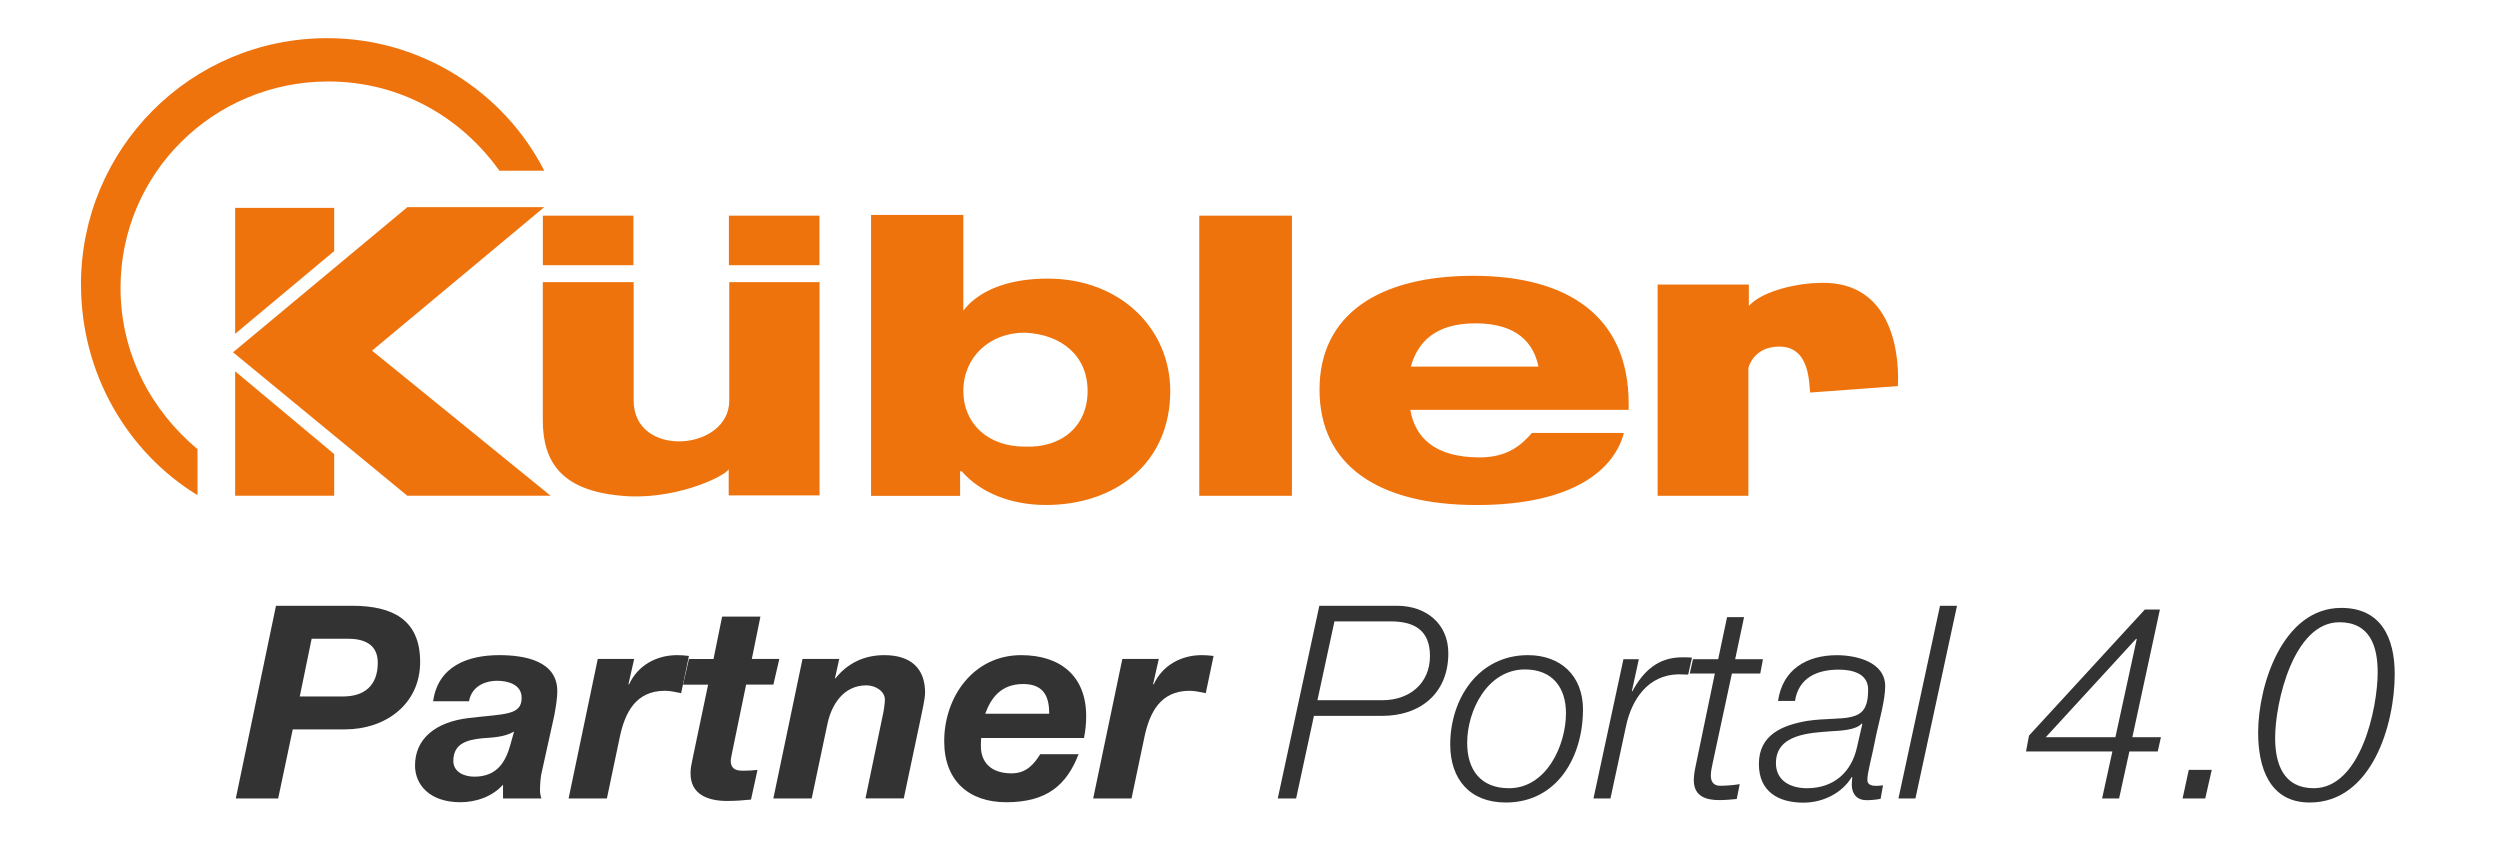
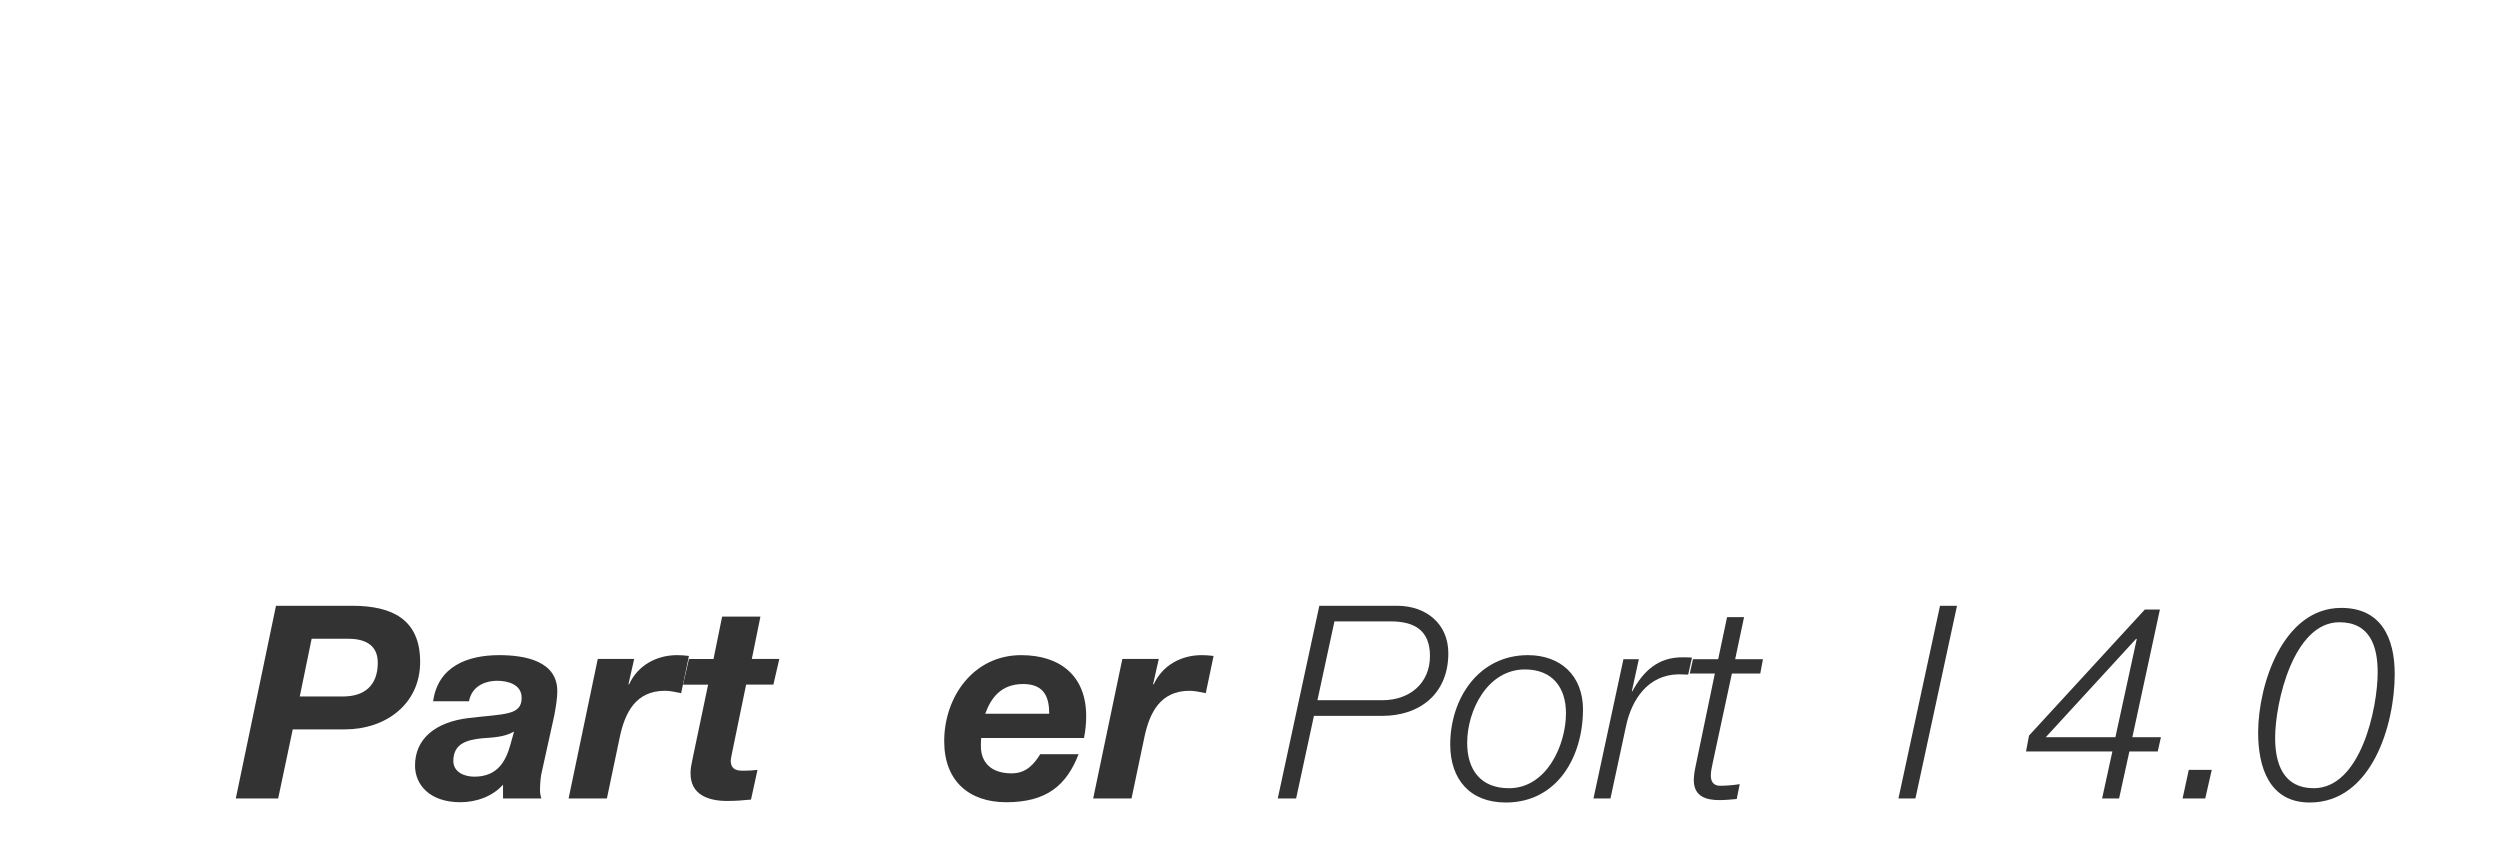
<svg xmlns="http://www.w3.org/2000/svg" id="Ebene_1" data-name="Ebene 1" viewBox="0 0 528.09 179.09">
  <defs>
    <style>
      .cls-1 {
        fill: #333;
      }

      .cls-2 {
        fill: #ee730d;
        fill-rule: evenodd;
      }
    </style>
  </defs>
  <g>
-     <path class="cls-2" d="M17.1,60.1c0-28.56,23.03-52.04,52.04-52.04,19.87,0,37.36,11.4,45.83,28h-9.48c-8.13-11.4-21.11-18.85-36.12-18.85-24.38,0-43.91,19.53-43.91,43.58,0,14,6.55,25.97,16.26,34.09v9.71c-14.79-9.03-24.61-25.63-24.61-44.48ZM203.49,82.59c0-7.12,5.52-12.32,12.96-12.32,7.77.34,13.29,4.86,13.29,12.32s-5.52,12.09-13.29,11.75c-7.77,0-12.96-4.86-12.96-11.75h0ZM184,104.75h18.81v-5.2h.34c3.94,4.52,10.37,7.12,17.8,7.12,14.65,0,26.25-8.82,26.25-24.08,0-13-10.37-23.74-25.91-23.74-8.45,0-14.65,2.6-17.8,6.78v-20.23h-19.49v59.34ZM298.02,77.44c1.35-4.85,4.85-9.14,13.65-9.14s12.29,4.18,13.31,9.14h-26.95ZM323.62,91.43c-2.26,2.6-5.19,5.19-11.05,5.19-9.47,0-13.65-4.18-14.66-10.04h46.12v-1.35c0-18.51-12.97-26.97-32.82-26.97s-32.48,8.13-32.48,24.04,12.29,24.38,33.16,24.38,29.21-7.79,31.13-15.23h-19.4,0ZM253.33,45.56v59.17h19.57v-59.17h-19.57ZM350.15,60.11v44.62h19.17v-27s1.01-4.52,6.54-4.52c6.77,0,6.2,8.47,6.54,9.71l18.49-1.36s1.92-22.48-16.58-21.8c-3.61,0-11.73,1.36-14.89,4.86v-4.52h-19.28ZM114.67,45.56v10.46h19.13v-10.46h-19.13ZM153.97,45.56v10.46h19.13v-10.46h-19.13ZM173.24,59.6h-19.19v25.01c0,10.7-20.2,12.28-20.2,0v-25.01h-19.19v29.17c0,8.79,3.95,14.64,15.91,15.88,11.4,1.35,22.46-3.94,23.36-5.52v5.52h19.19v-45.06h.11Z" />
-     <path class="cls-2" d="M49.22,74.41l36.82,30.31h30.27l-37.72-30.65,36.37-30.31h-28.91l-36.82,30.65ZM49.67,70.51v-26.6h20.92v9.13l-20.92,17.47ZM49.67,78.43l20.92,17.49v8.8h-20.92v-26.3Z" />
-   </g>
+     </g>
  <g>
    <path class="cls-1" d="M58.31,127.96h16.3c8.21.06,14.14,2.85,14.14,11.86s-7.41,14.25-15.85,14.25h-11.06l-3.08,14.59h-8.95l8.49-40.7ZM63.33,147.12h9.12c4.5,0,7.35-2.28,7.35-7.13,0-4.1-3.19-5.07-6.33-5.07h-7.64l-2.51,12.2Z" />
    <path class="cls-1" d="M91.49,148.14c1.03-7.41,7.3-9.75,13.97-9.75,5.24,0,12.37,1.14,12.26,7.75,0,1.25-.29,3.14-.63,4.96l-2.62,11.86c-.29,1.03-.4,2.85-.4,3.99,0,.51.11,1.2.29,1.71h-8.1v-2.91c-2.22,2.51-5.7,3.71-9.01,3.71-6.44,0-9.58-3.65-9.58-7.75,0-5.64,4.28-9.18,11.29-10.03,7.64-.91,11.23-.51,11.23-4.28,0-2.91-3.08-3.59-5.13-3.59-2.91,0-5.47,1.37-5.99,4.33h-7.58ZM108.59,154.53c-2.05,1.2-4.5,1.25-6.84,1.43-3.08.34-5.99,1.08-5.99,4.79,0,2.22,2.11,3.31,4.45,3.31,5.02,0,6.67-3.48,7.58-6.67l.8-2.85Z" />
    <path class="cls-1" d="M126.26,139.19h7.7l-1.2,5.3.11.11c1.82-4.05,5.81-6.21,10.15-6.21.85,0,1.65.06,2.51.17l-1.65,7.87c-1.14-.23-2.28-.51-3.42-.51-6.21,0-8.44,4.67-9.52,9.69l-2.74,13.05h-8.09l6.16-29.47Z" />
    <path class="cls-1" d="M158.81,139.19h5.81l-1.25,5.42h-5.76l-3.02,14.65c-.11.63-.23,1.14-.23,1.37,0,2.11,1.54,2.17,2.74,2.17.97,0,1.94-.06,2.91-.17l-1.37,6.27c-1.65.17-3.36.29-5.07.29-3.76,0-7.81-1.2-7.7-5.99,0-.74.17-1.77.4-2.79l3.31-15.79h-5.3l1.25-5.42h5.19l1.82-8.95h8.09l-1.82,8.95Z" />
-     <path class="cls-1" d="M169.53,139.19h7.75l-.91,4.1h.11c2.62-3.25,6.1-4.9,10.32-4.9,5.59,0,8.61,2.79,8.61,7.92,0,1.2-.63,4.05-.85,5.07l-3.65,17.27h-8.09l3.59-17.27c.23-.86.51-2.79.51-3.59,0-1.77-2-3.02-3.88-3.02-4.9,0-7.41,4.1-8.27,8.21l-3.31,15.68h-8.1l6.16-29.47Z" />
    <path class="cls-1" d="M207.26,155.89c-.06.74-.06,1.25-.06,1.71,0,3.42,2.11,5.76,6.5,5.76,3.25,0,4.85-2.17,6.04-4.05h8.1c-2.57,6.61-6.78,10.15-15.28,10.15-7.87,0-13.11-4.5-13.11-12.88,0-9.41,6.21-18.19,16.25-18.19,8.21,0,13.74,4.33,13.74,12.88,0,1.6-.17,3.19-.46,4.62h-21.72ZM221.63,150.76c0-3.02-.74-6.27-5.47-6.27s-6.84,2.96-8.04,6.27h13.51Z" />
    <path class="cls-1" d="M237.08,139.19h7.7l-1.2,5.3.11.11c1.82-4.05,5.81-6.21,10.15-6.21.86,0,1.65.06,2.51.17l-1.65,7.87c-1.14-.23-2.28-.51-3.42-.51-6.21,0-8.44,4.67-9.52,9.69l-2.74,13.05h-8.1l6.16-29.47Z" />
    <path class="cls-1" d="M278.69,127.96h16.42c6.1,0,10.83,3.76,10.83,10.03,0,8.44-5.87,13.23-14.02,13.23h-14.37l-3.76,17.44h-3.88l8.78-40.7ZM278.29,147.91h13.74c5.64,0,10.03-3.48,10.03-9.35,0-5.42-3.31-7.3-8.27-7.3h-11.91l-3.59,16.65Z" />
    <path class="cls-1" d="M334.38,149.91c0,9.92-5.42,19.61-16.3,19.61-7.58,0-11.74-4.9-11.74-12.26,0-9.63,5.93-18.87,16.42-18.87,6.84,0,11.63,4.28,11.63,11.52ZM330.79,150.65c0-5.47-2.91-9.24-8.67-9.24-7.87,0-12.2,8.61-12.2,15.51,0,5.7,2.85,9.58,8.84,9.58,7.87,0,12.03-9.01,12.03-15.85Z" />
    <path class="cls-1" d="M342.93,139.25h3.25l-1.48,6.78h.11c2.28-4.22,5.42-7.24,10.66-7.18.63,0,1.31,0,1.94.06l-.8,3.59c-.68,0-1.37-.06-2.05-.06-6.44.11-9.86,5.3-11.06,10.83l-3.31,15.39h-3.59l6.33-29.42Z" />
    <path class="cls-1" d="M357.64,139.25h5.3l1.88-8.89h3.59l-1.88,8.89h5.87l-.57,3.02h-5.99l-4.05,18.87c-.29,1.37-.4,1.88-.4,2.79,0,1.03.51,2.05,1.88,2.05s2.79-.11,4.22-.34l-.63,3.14c-1.2.11-2.45.23-3.65.23-2.68,0-5.42-.68-5.42-4.22,0-.63.11-1.71.4-3.02l4.05-19.5h-5.3l.68-3.02Z" />
-     <path class="cls-1" d="M375.59,148.03c.97-6.67,6.1-9.63,12.43-9.63,3.99,0,10.2,1.37,10.2,6.56,0,2.85-1.25,7.3-1.82,9.92-1.31,6.61-1.94,8.15-1.94,9.92,0,1.03,1.03,1.2,1.88,1.2.51,0,.91-.06,1.42-.11l-.51,2.85c-.8.17-2,.29-2.96.29-2,0-3.08-1.25-3.13-3.19,0-.51.06-1.08.11-1.6l-.11-.11c-2.05,3.42-6.1,5.42-10.21,5.42-5.36,0-9.41-2.39-9.41-8.15,0-6.21,4.96-8.21,10.2-9.12,3.76-.57,7.07-.29,9.35-.85,2.34-.57,3.53-1.88,3.53-5.76,0-3.48-3.48-4.22-6.21-4.22-4.56,0-8.49,1.71-9.24,6.61h-3.59ZM393.38,152.93l-.11-.11c-1.14,1.43-4.67,1.54-6.5,1.65-4.39.34-11.63.57-11.63,6.73,0,3.76,3.14,5.3,6.56,5.3,5.76,0,9.41-3.48,10.55-8.61l1.14-4.96Z" />
    <path class="cls-1" d="M409.8,127.96h3.59l-8.78,40.7h-3.59l8.78-40.7Z" />
    <path class="cls-1" d="M453.06,128.76h3.19l-5.82,26.96h6.04l-.68,3.02h-5.99l-2.17,9.92h-3.59l2.17-9.92h-18.24l.63-3.36,24.46-26.62ZM432.14,155.72h14.71l4.5-20.69-.11-.11-19.1,20.81Z" />
    <path class="cls-1" d="M461.04,168.66l1.31-6.04h4.85l-1.37,6.04h-4.79Z" />
    <path class="cls-1" d="M477,154.75c0-10.03,5.19-26.34,17.56-26.34,8.49,0,11.29,6.44,11.29,13.97,0,10.72-4.85,27.14-17.96,27.14-8.55,0-10.89-7.47-10.89-14.76ZM494.16,131.44c-9.69,0-13.57,16.93-13.57,24.46,0,5.47,1.77,10.6,8.15,10.6,9.92,0,13.51-16.87,13.51-24.51,0-5.42-1.6-10.55-8.09-10.55Z" />
  </g>
</svg>